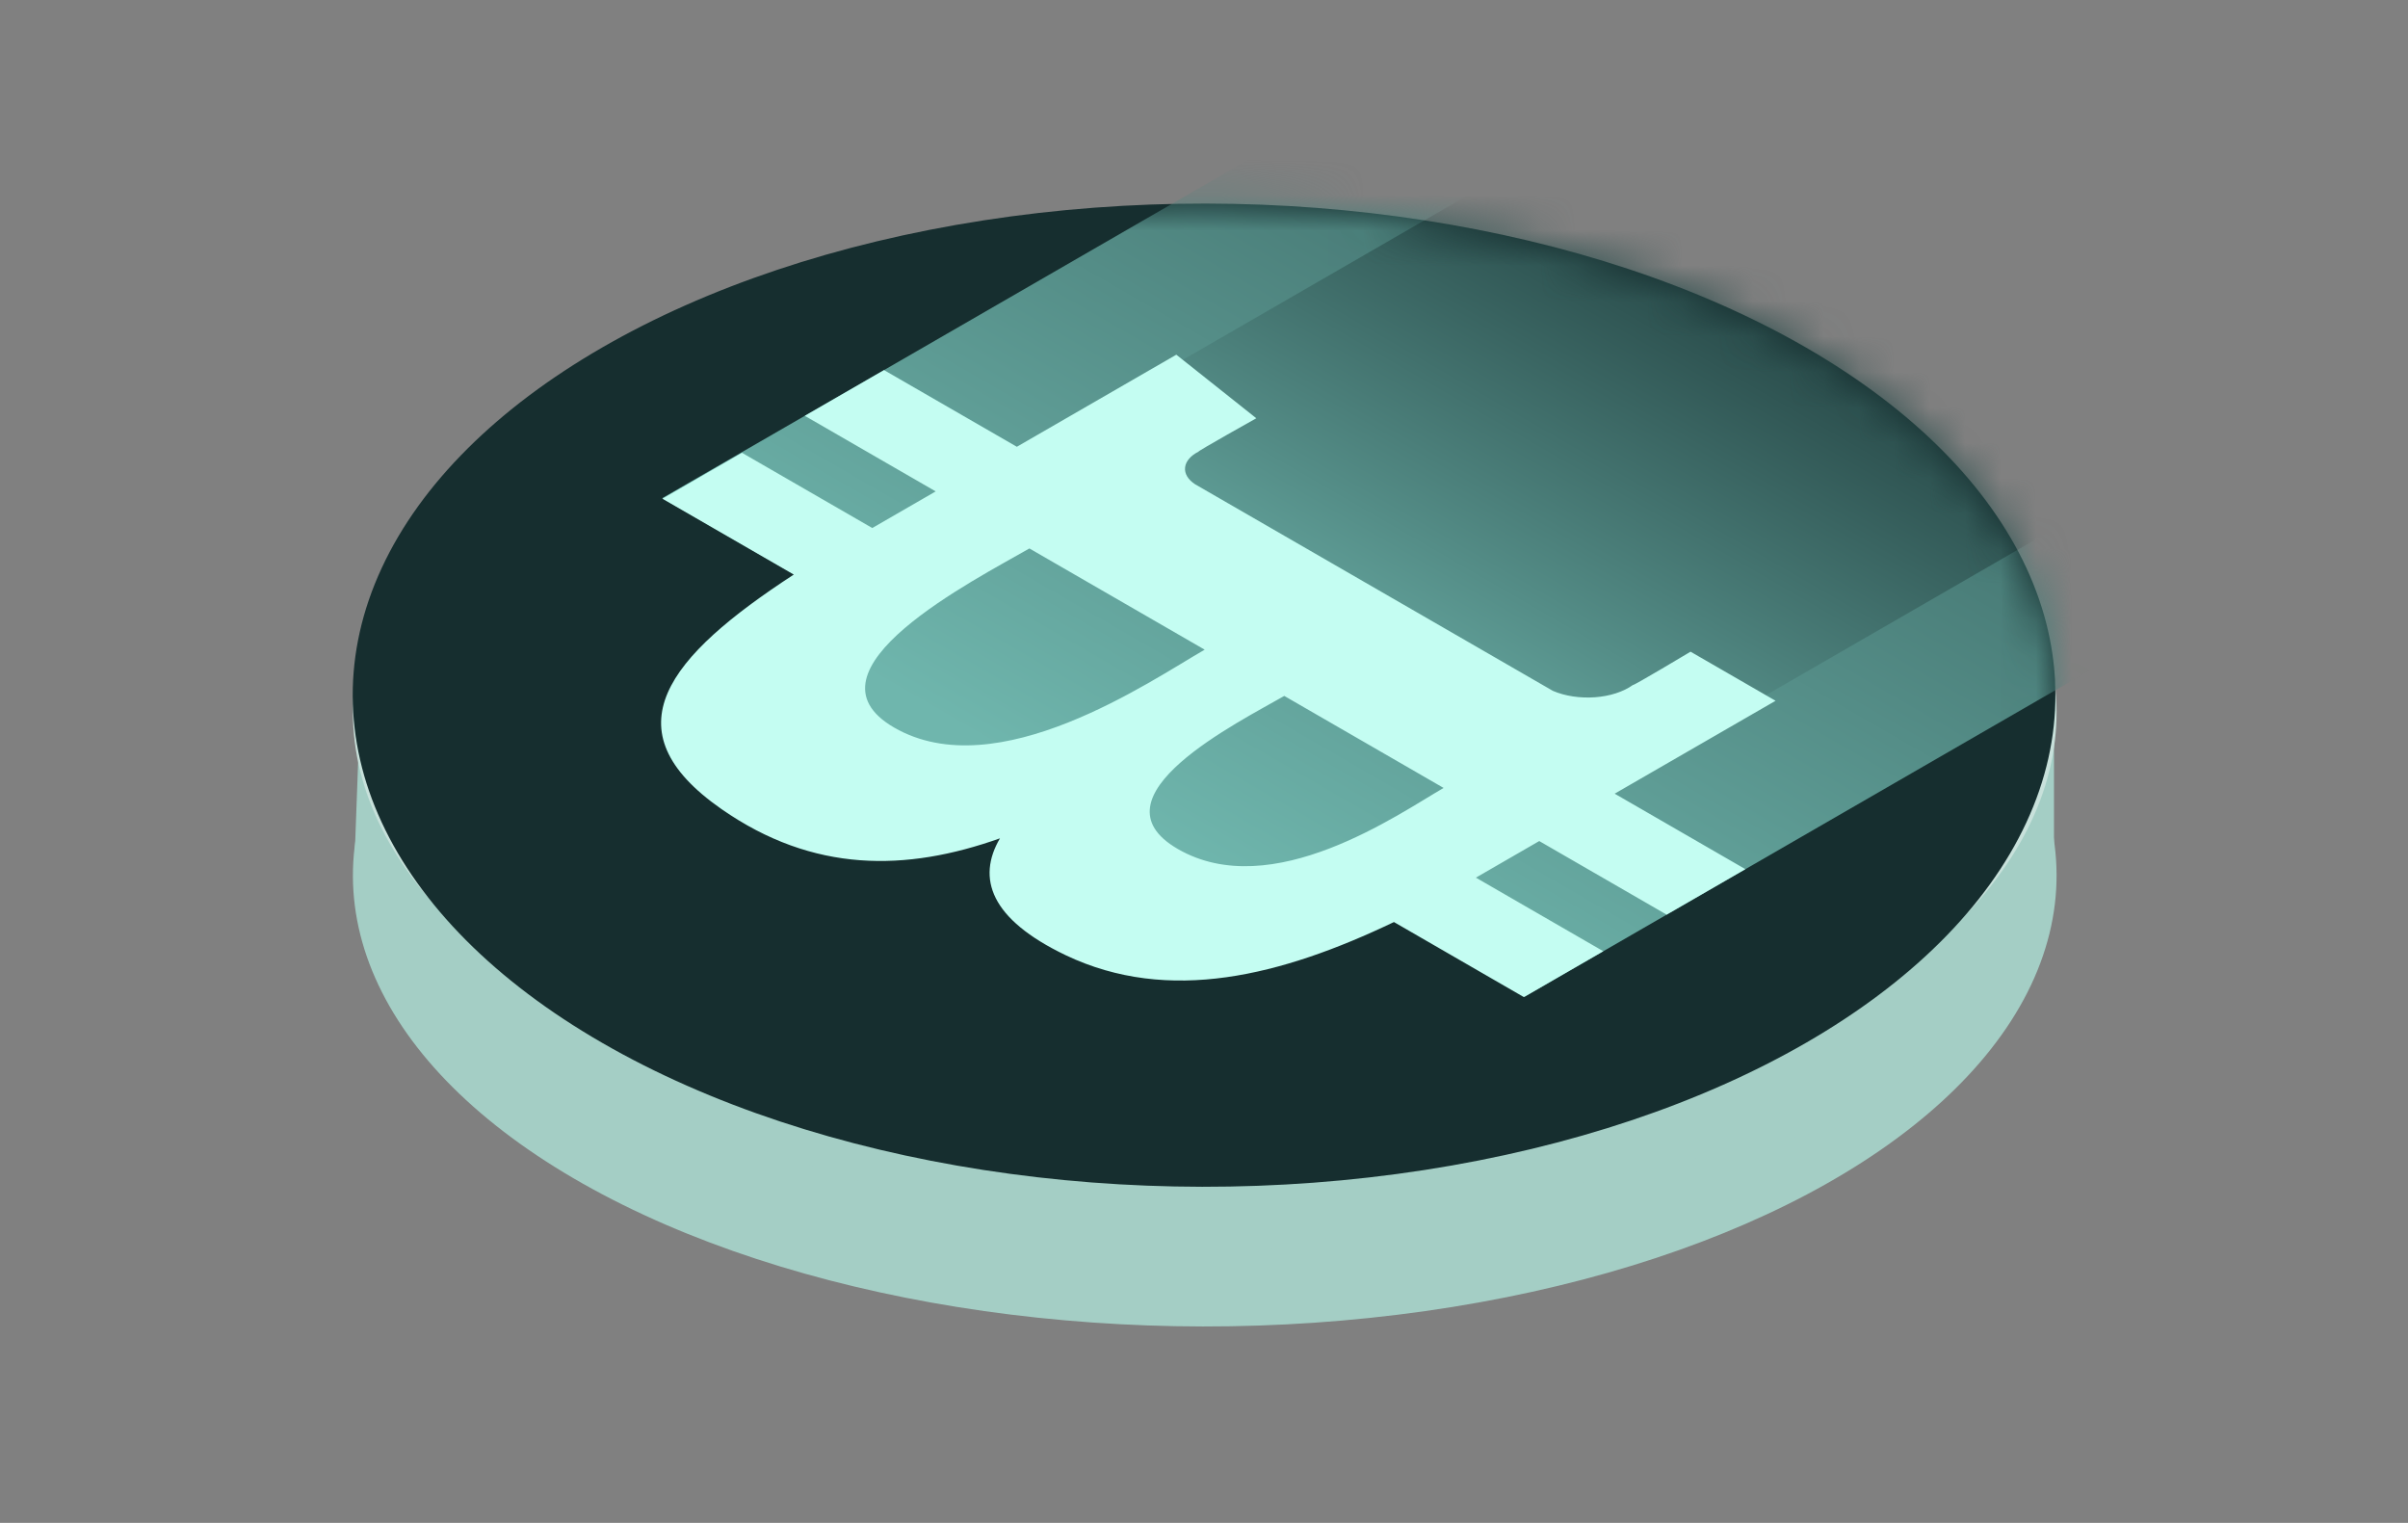
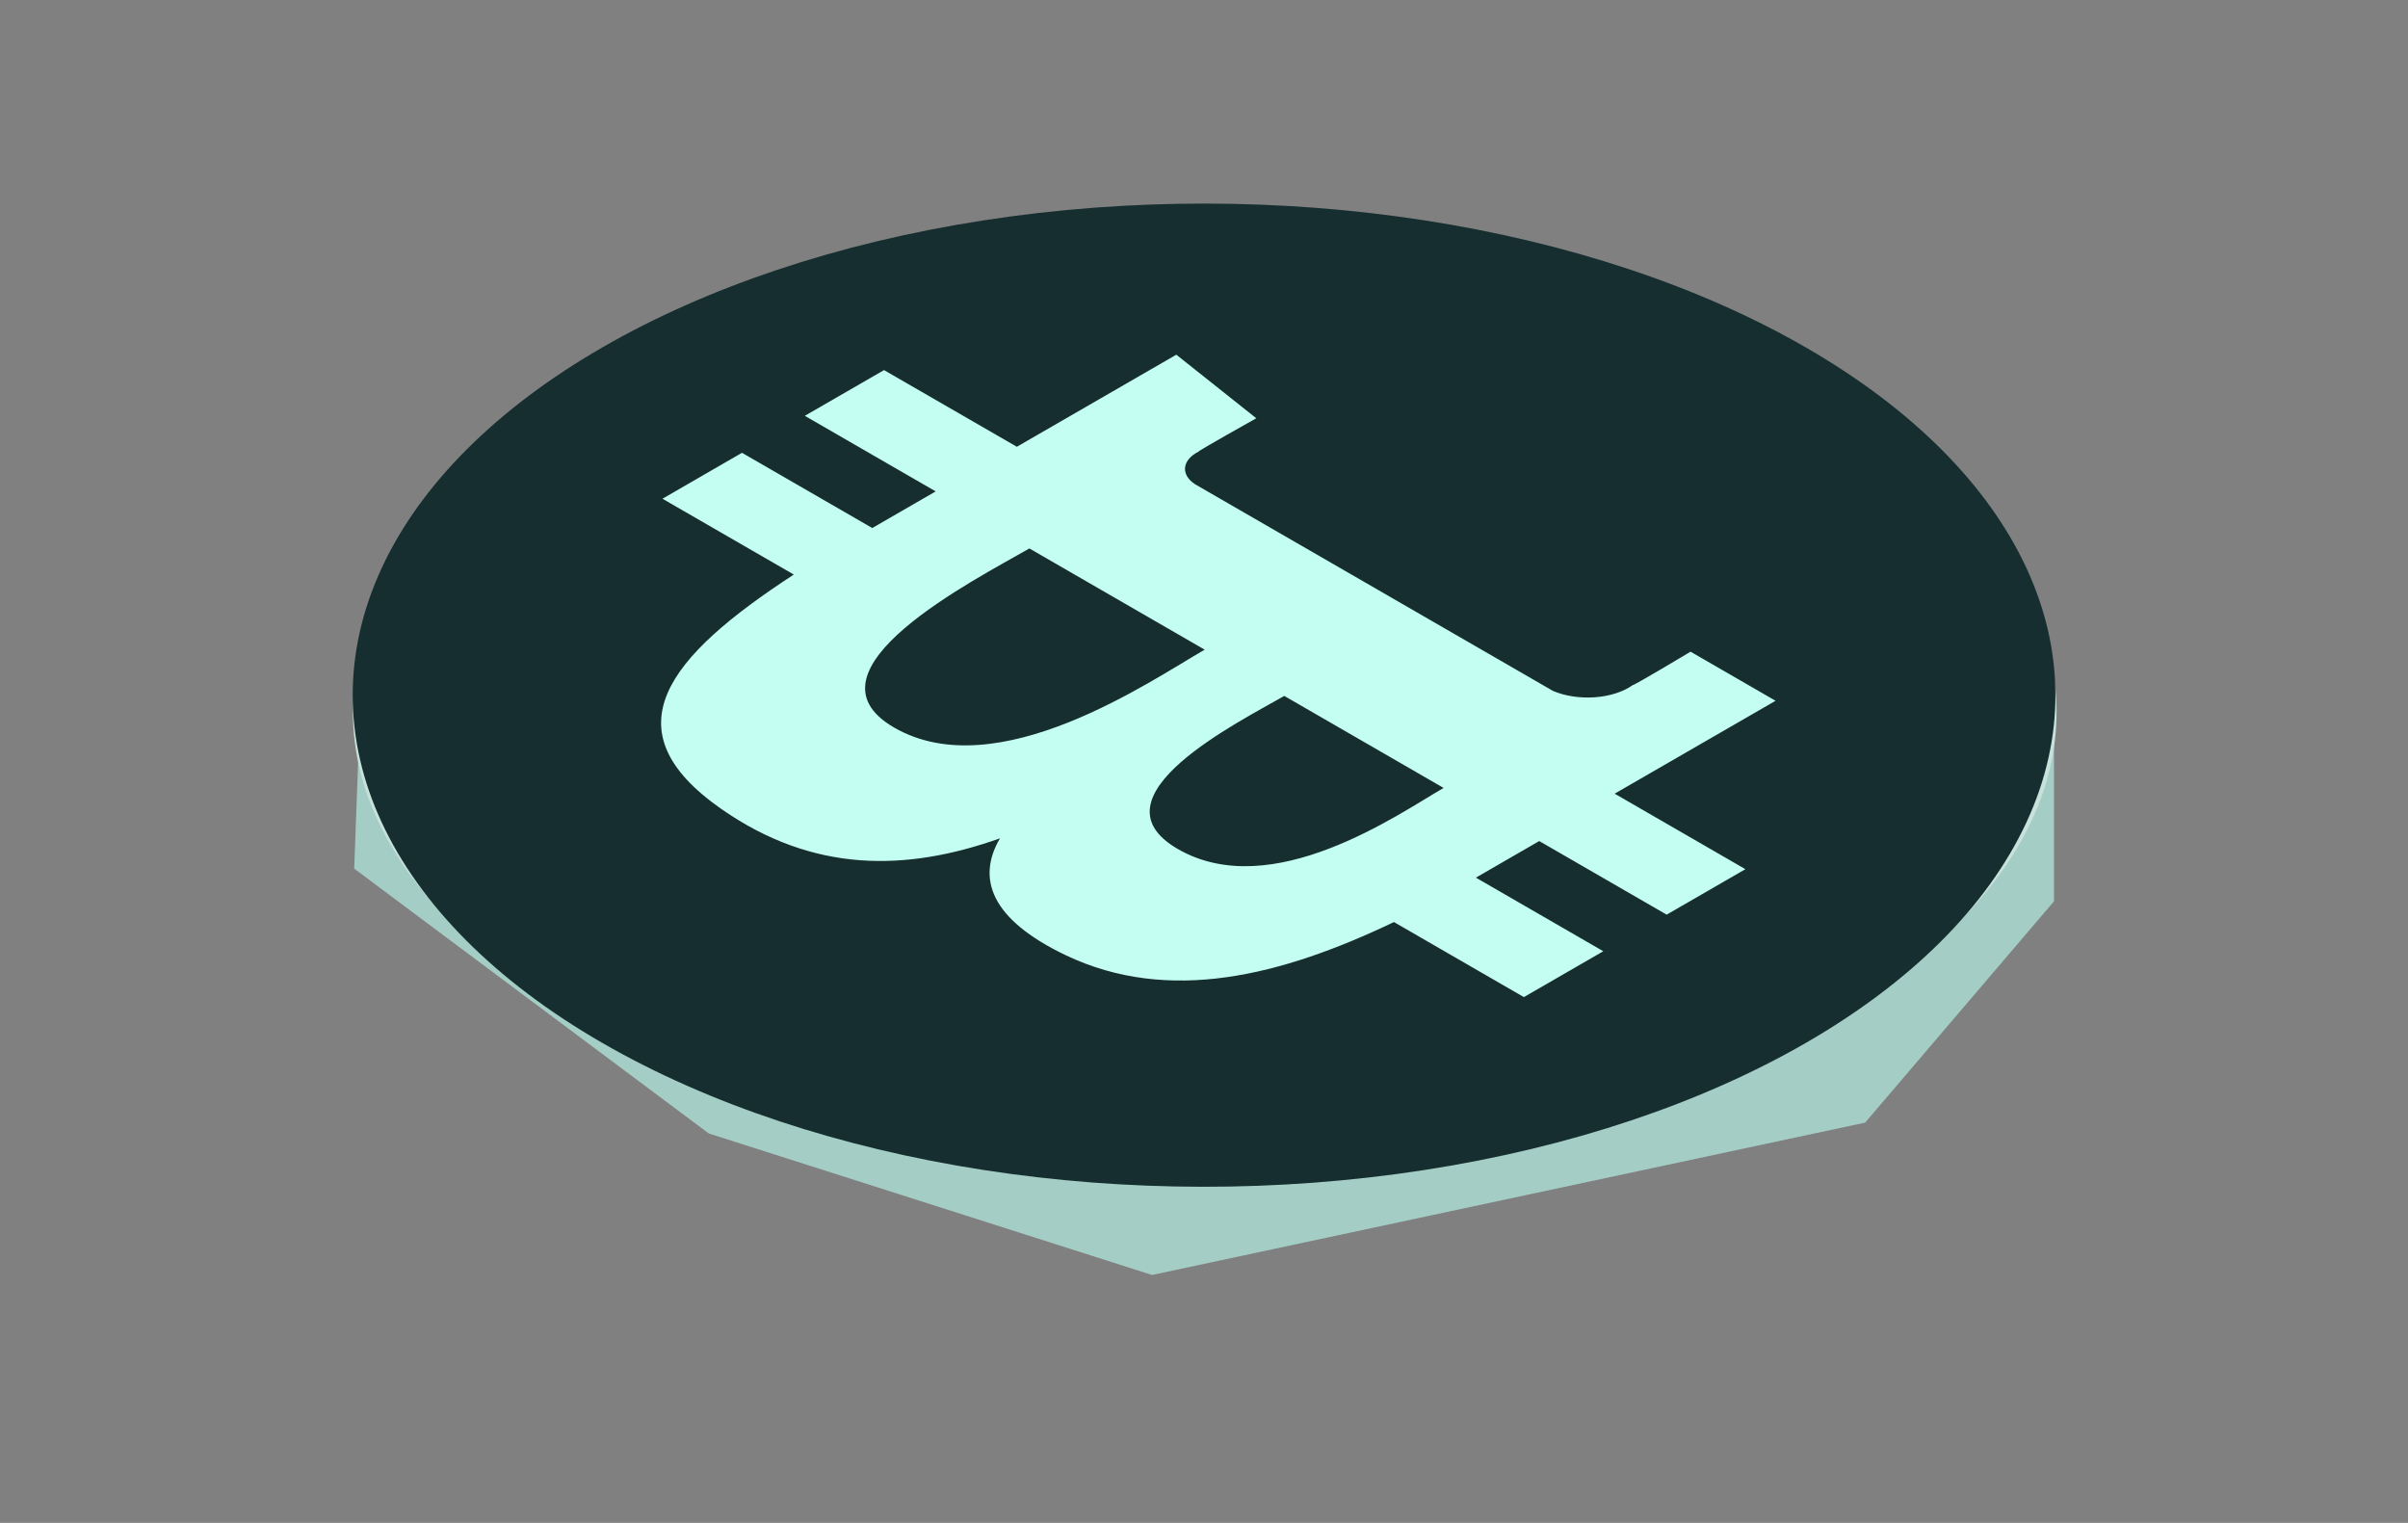
<svg xmlns="http://www.w3.org/2000/svg" width="68" height="43" viewBox="0 0 68 43" fill="none">
  <rect x="0" y="0" width="68" height="43" fill="#808080" stroke="none" />
-   <circle cx="19.241" cy="19.241" r="19.241" transform="matrix(0.884 -0.468 0.884 0.468 0.003 24.719)" fill="#A4CEC5" />
  <path d="M10.003 24.527L10.221 18.585L12.506 17.459L36.452 15L58.003 19.302V25.449L52.67 31.698L32.533 36L20.017 32.005L10.003 24.527Z" fill="#A4CEC5" />
  <circle cx="19.241" cy="19.241" r="19.241" transform="matrix(0.884 -0.468 0.884 0.468 0.003 20.113)" fill="#C8E1DB" />
  <circle cx="19.63" cy="19.63" r="19.63" transform="matrix(-0.866 0.5 -0.866 -0.5 68.001 19.629)" fill="#162E2F" />
  <mask id="mask0_4416_35462" style="mask-type:alpha" maskUnits="userSpaceOnUse" x="9" y="5" width="50" height="29">
-     <circle cx="19.63" cy="19.63" r="19.63" transform="matrix(-0.866 0.5 -0.866 -0.5 68.001 19.629)" fill="#162E2F" />
-   </mask>
+     </mask>
  <g mask="url(#mask0_4416_35462)">
    <path d="M65.167 15.375L43.067 28.134L38.959 25.762L32.867 25.19L24.367 20.937L22.738 16.397L18.7 14.066L40.8 1.307L65.167 15.375Z" fill="url(#paint0_linear_4416_35462)" />
    <rect width="19.63" height="18.976" transform="matrix(-0.866 0.5 -0.866 -0.5 61.201 13.086)" fill="url(#paint1_linear_4416_35462)" />
  </g>
  <path d="M30.094 26.971C33.011 28.36 36.19 27.552 39.364 26.035L43.033 28.154L45.276 26.859L41.678 24.781L43.467 23.748L47.065 25.826L49.289 24.542L45.597 22.41L50.141 19.787L47.74 18.401C47.74 18.401 46.115 19.374 46.111 19.342C45.845 19.533 45.462 19.657 45.04 19.688C44.619 19.718 44.193 19.654 43.852 19.507L33.744 13.671C33.546 13.54 33.446 13.37 33.466 13.198C33.485 13.025 33.623 12.864 33.848 12.751C33.792 12.753 35.477 11.81 35.477 11.81L33.218 10.015L28.715 12.615L24.964 10.45L22.727 11.741L26.423 13.875L24.632 14.909L20.953 12.785L18.707 14.082L22.416 16.223C18.86 18.541 17.156 20.605 20.377 22.847C22.967 24.651 25.585 24.614 28.238 23.671C27.579 24.798 27.964 25.951 30.094 26.971ZM25.251 20.544C22.461 18.933 27.549 16.363 29.069 15.486L34.019 18.344C32.492 19.221 28.164 22.226 25.251 20.544ZM33.262 23.973C30.712 22.5 35.002 20.38 36.267 19.65L40.766 22.248C39.501 22.978 35.92 25.507 33.262 23.973Z" fill="#C4FDF2" />
  <defs>
    <linearGradient id="paint0_linear_4416_35462" x1="74.361" y1="-2.546" x2="52.544" y2="35.242" gradientUnits="userSpaceOnUse">
      <stop stop-color="#162E2F" />
      <stop offset="1" stop-color="#6FB6AD" />
    </linearGradient>
    <linearGradient id="paint1_linear_4416_35462" x1="-2.617" y1="8.506" x2="21.593" y2="8.506" gradientUnits="userSpaceOnUse">
      <stop stop-color="#162E2F" />
      <stop offset="1" stop-color="#6FB6AD" />
    </linearGradient>
  </defs>
</svg>